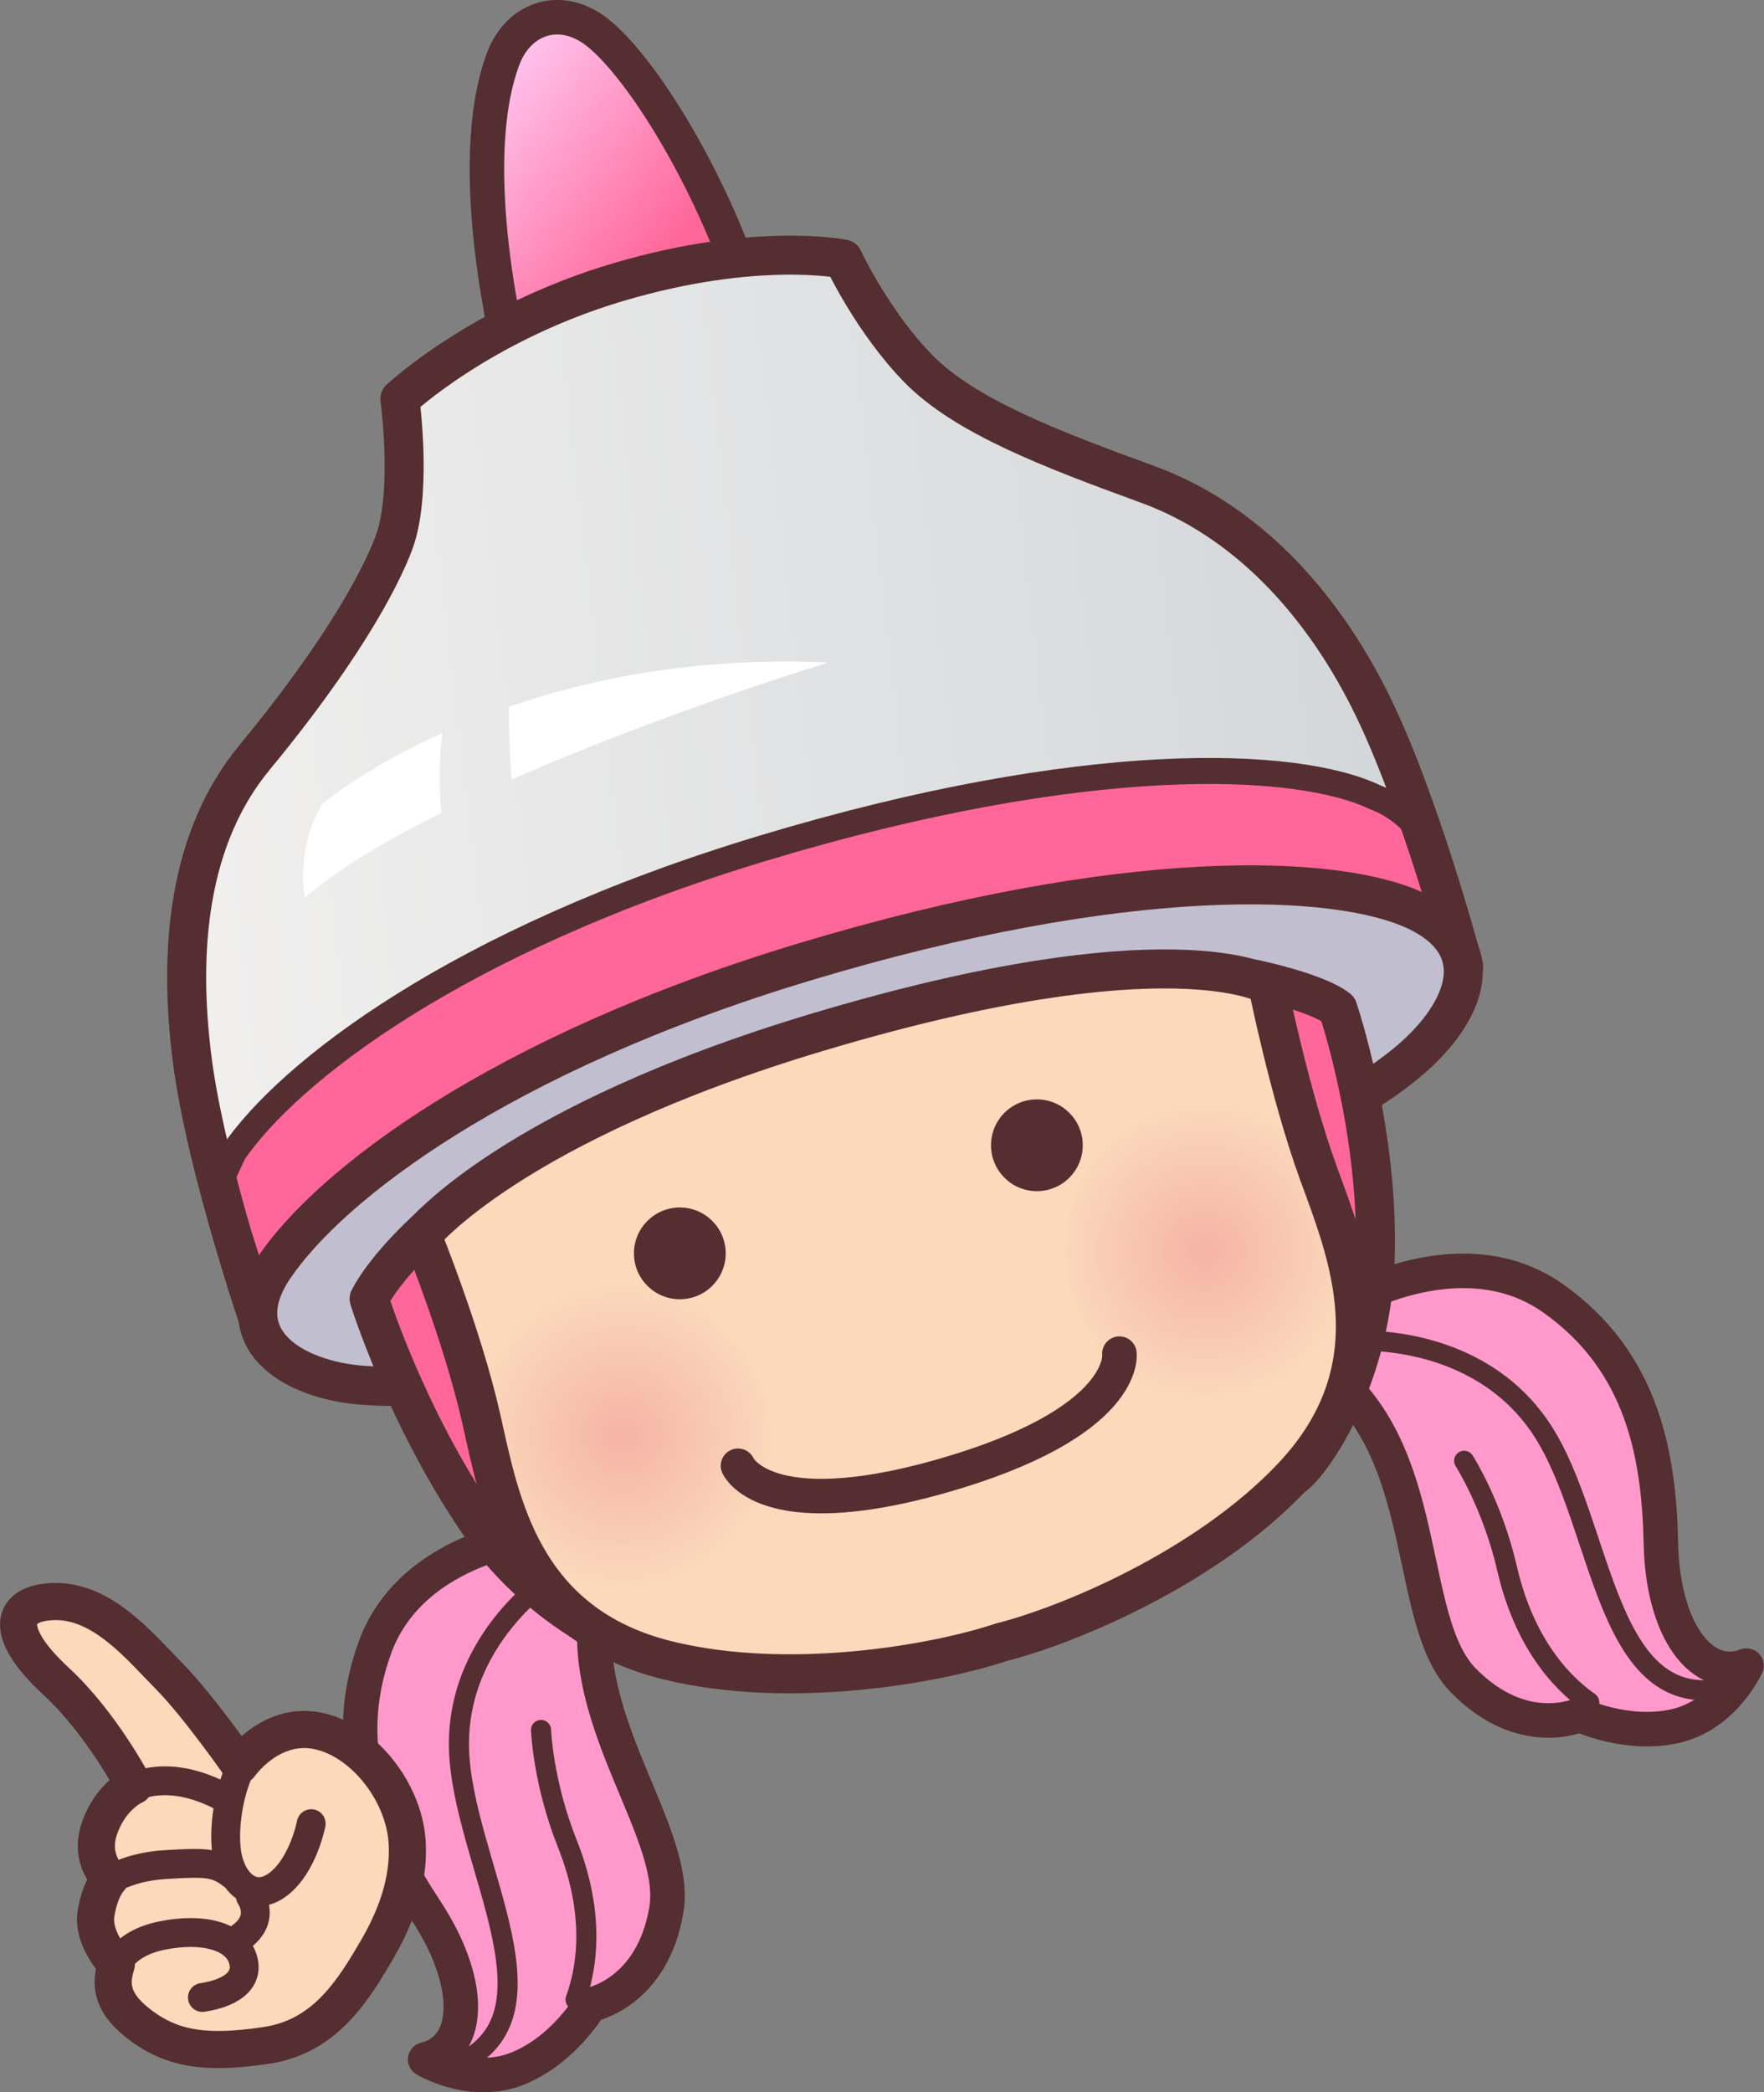
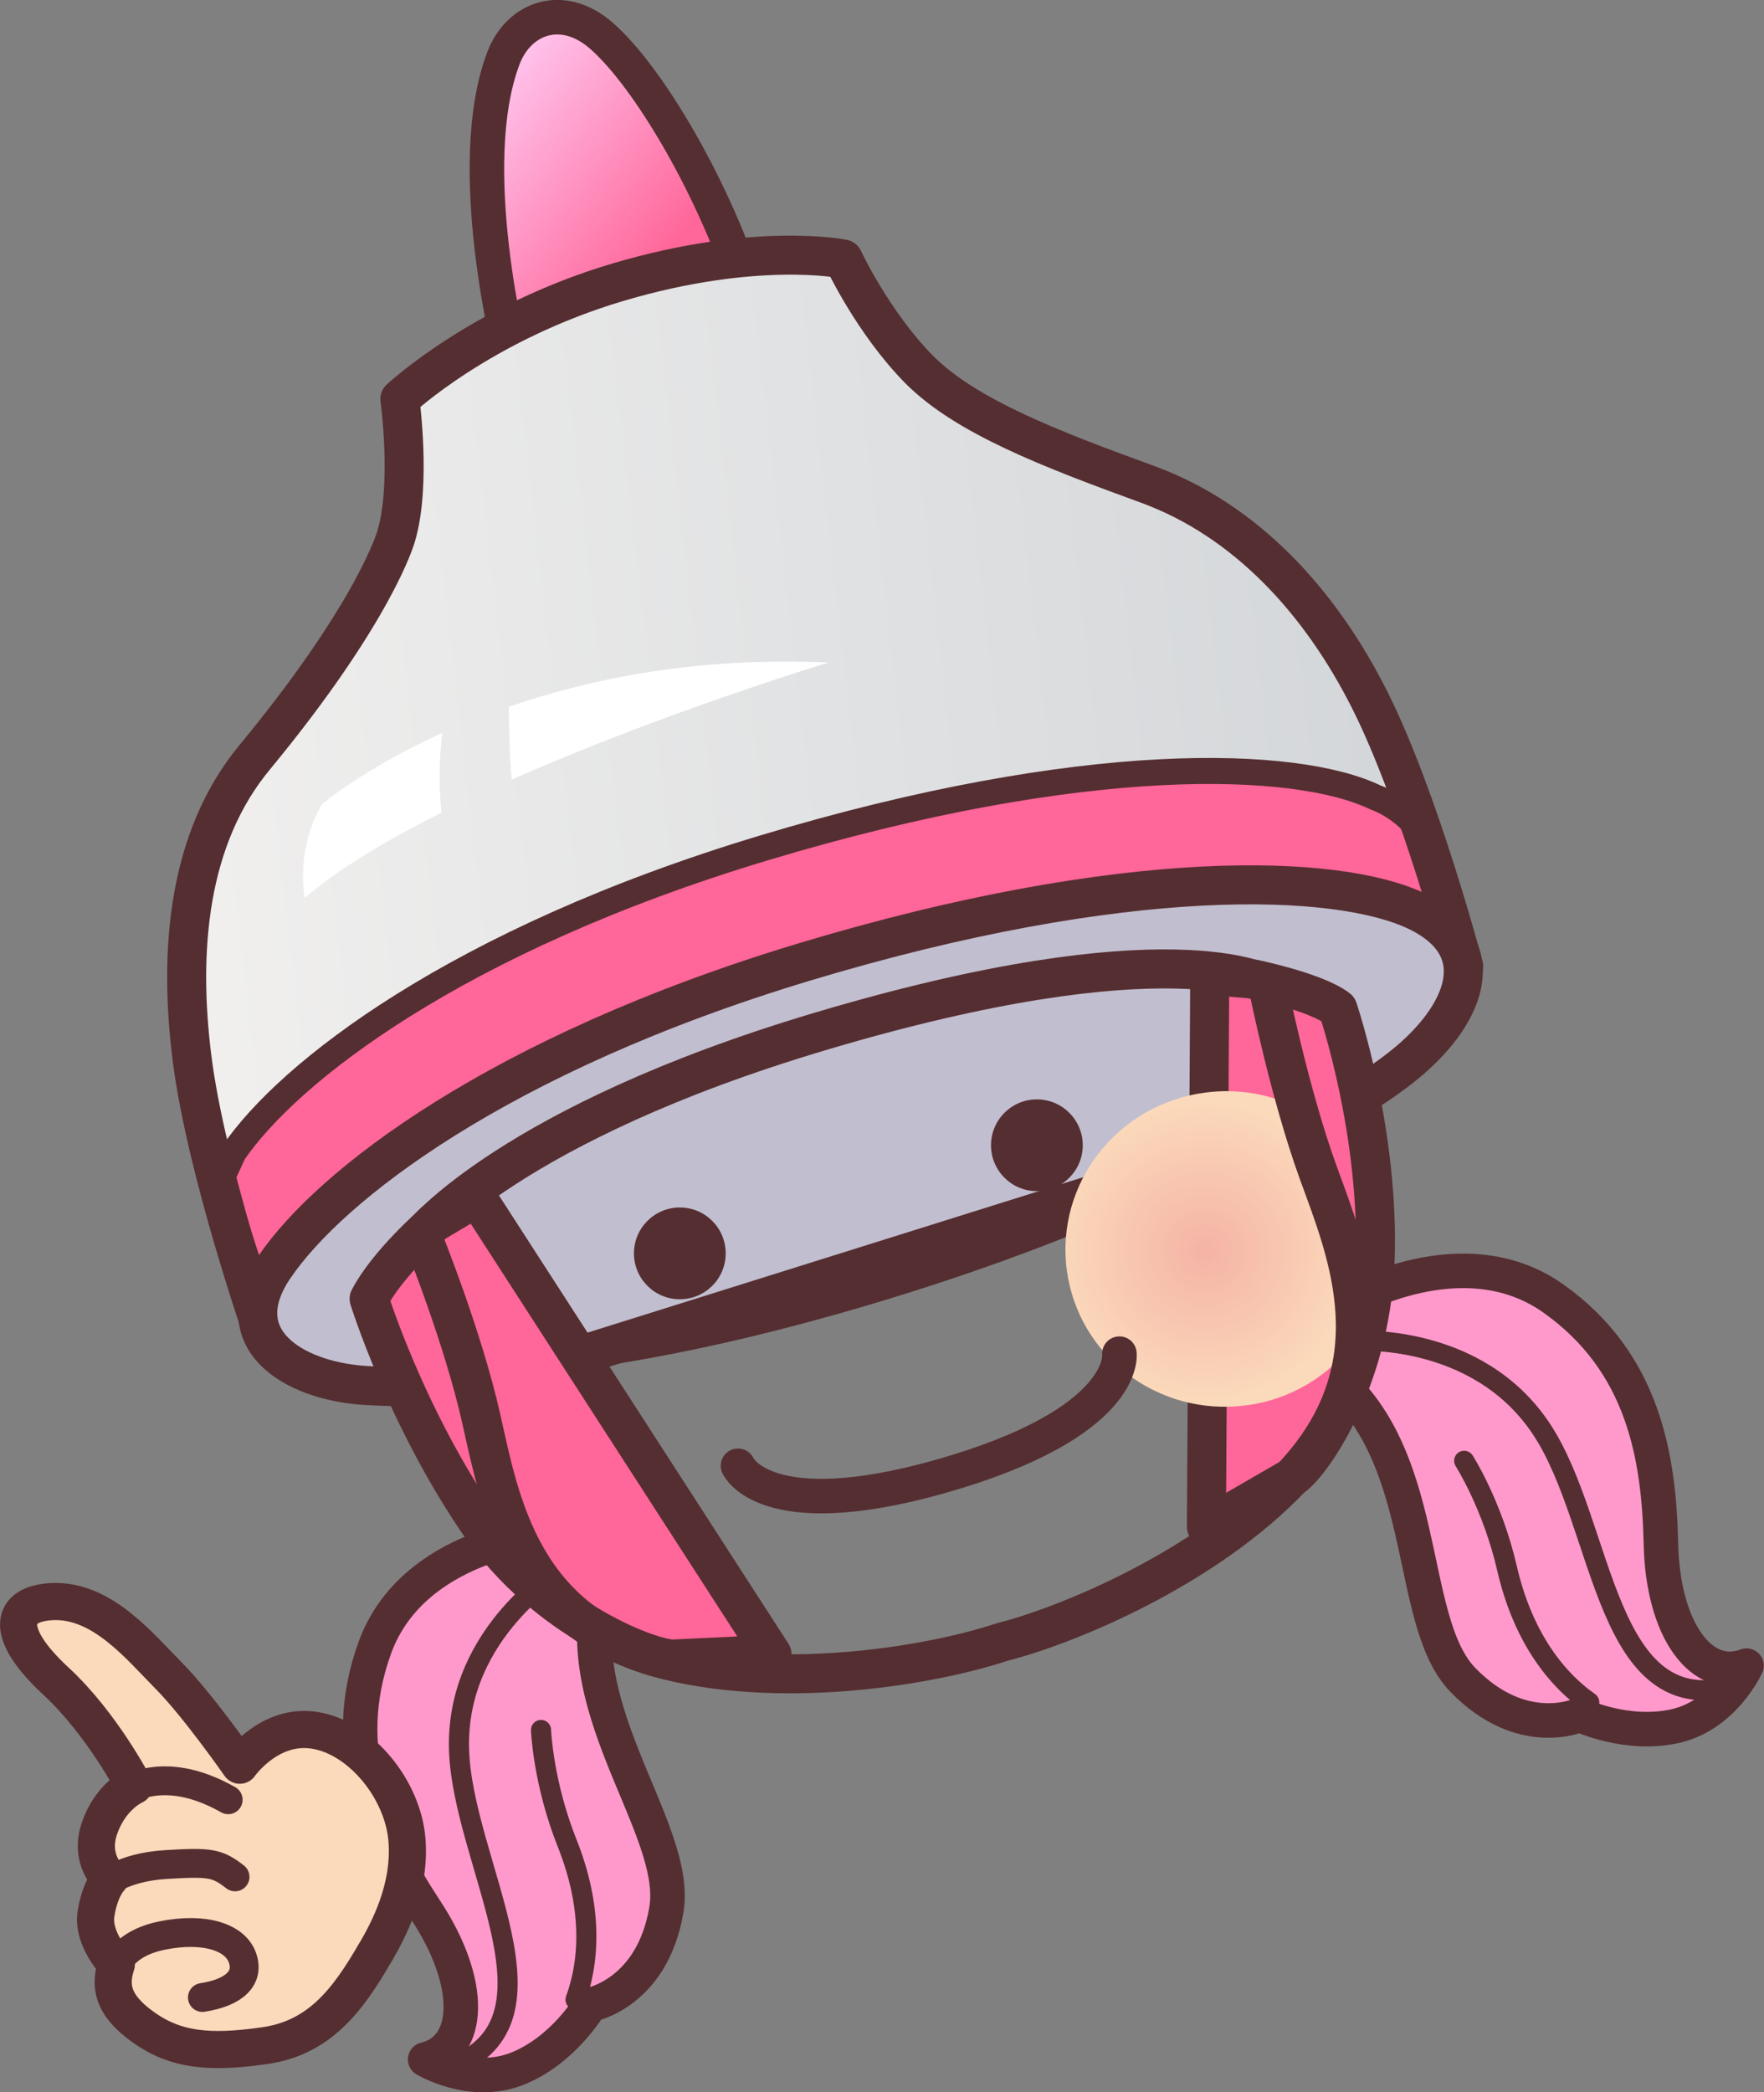
<svg xmlns="http://www.w3.org/2000/svg" xmlns:xlink="http://www.w3.org/1999/xlink" id="_レイヤー_2" data-name="レイヤー 2" viewBox="0 0 74.6 88.46">
  <rect x="0" y="0" width="74.6" height="88.46" fill="#808080" stroke="none" />
  <defs>
    <style>
      .cls-1 {
        fill: #552e31;
      }

      .cls-2 {
        fill: url(#_名称未設定グラデーション_93);
      }

      .cls-2, .cls-3, .cls-4, .cls-5, .cls-6, .cls-7, .cls-8, .cls-9, .cls-10, .cls-11 {
        stroke: #552e31;
        stroke-linecap: round;
        stroke-linejoin: round;
      }

      .cls-2, .cls-5, .cls-9 {
        stroke-width: 1.46px;
      }

      .cls-3 {
        fill: #c1becf;
      }

      .cls-3, .cls-8, .cls-11 {
        stroke-width: 1.65px;
      }

      .cls-4 {
        stroke-width: 1.57px;
      }

      .cls-4, .cls-12 {
        fill: #fbd9bb;
      }

      .cls-13 {
        fill: url(#_名称未設定グラデーション_139-2);
      }

      .cls-14 {
        fill: #fff;
      }

      .cls-15 {
        fill: url(#_名称未設定グラデーション_139);
      }

      .cls-5 {
        fill: #f9c;
      }

      .cls-16 {
        fill: url(#_新規グラデーションスウォッチ_11);
      }

      .cls-6 {
        stroke-width: .85px;
      }

      .cls-6, .cls-7, .cls-8, .cls-9 {
        fill: none;
      }

      .cls-7 {
        stroke-width: 1.22px;
      }

      .cls-10 {
        stroke-width: 1.1px;
      }

      .cls-10, .cls-11 {
        fill: #f69;
      }
    </style>
    <linearGradient id="_名称未設定グラデーション_93" data-name="名称未設定グラデーション 93" x1="418.31" y1="828.75" x2="424.39" y2="837.38" gradientTransform="translate(-608.95 -678.39) rotate(-15.81)" gradientUnits="userSpaceOnUse">
      <stop offset="0" stop-color="#ffc5ee" />
      <stop offset="1" stop-color="#f69" />
    </linearGradient>
    <linearGradient id="_新規グラデーションスウォッチ_11" data-name="新規グラデーションスウォッチ 11" x1="-270" y1="603.19" x2="-321.28" y2="602.53" gradientTransform="translate(251.31 -602.06) rotate(-7.26)" gradientUnits="userSpaceOnUse">
      <stop offset="0" stop-color="#d3d6d9" />
      <stop offset="1" stop-color="#f0efee" />
    </linearGradient>
    <radialGradient id="_名称未設定グラデーション_139" data-name="名称未設定グラデーション 139" cx="-281.52" cy="624.38" fx="-281.52" fy="624.38" r="6.32" gradientTransform="translate(251.31 -602.06) rotate(-7.26)" gradientUnits="userSpaceOnUse">
      <stop offset="0" stop-color="#f5b3a5" />
      <stop offset="1" stop-color="#fbd9bb" />
    </radialGradient>
    <radialGradient id="_名称未設定グラデーション_139-2" data-name="名称未設定グラデーション 139" cx="-306.92" cy="629.02" fx="-306.92" fy="629.02" r="6.44" xlink:href="#_名称未設定グラデーション_139" />
  </defs>
  <g id="Design">
    <g>
      <g>
        <g>
          <path class="cls-5" d="M57.04,55.03s4.83-2.83,8.64-.14c3.81,2.69,4.48,6.68,4.56,10.37s1.74,5.88,3.62,5.16c0,0-.93,2.07-2.99,2.55s-4.06-.47-4.06-.47c0,0-2.42,1.11-4.93-1.46-2.51-2.56-1.25-9.85-5.98-13.19l1.13-2.83Z" />
          <path class="cls-6" d="M57.3,56.69s5.14-.38,7.87,3.7,2.63,12.51,8.25,10.86" />
          <path class="cls-6" d="M61.92,61.76s1.2,1.87,1.82,4.58c.63,2.71,1.94,4.55,3.47,5.63" />
        </g>
        <g>
          <path class="cls-5" d="M23.05,64.83s-5.58.43-7.19,4.81c-1.6,4.38.12,8.04,2.15,11.13,2.03,3.09,1.92,5.83-.03,6.3,0,0,1.94,1.17,3.9.39s3.08-2.7,3.08-2.7c0,0,2.62-.47,3.22-4.01.6-3.53-4.58-8.81-2.59-14.25l-2.54-1.68Z" />
          <path class="cls-6" d="M23.78,66.34s-4.45,2.61-4.37,7.52,4.96,11.79-.6,13.62" />
          <path class="cls-6" d="M22.88,73.14s.08,2.22,1.11,4.8c1.03,2.59.99,4.85.35,6.6" />
        </g>
        <path class="cls-2" d="M21.69,15.46c-.09-.42-2.14-8.42-.4-13,.64-1.69,2.47-2.39,4.12-.97,2.03,1.75,4.88,6.63,6.26,11.11l-9.98,2.86Z" />
        <g>
          <path class="cls-16" d="M38.32,15.68s6.05,3.17,10.17,4.67c4.12,1.51,7.32,5.05,9.43,9.25,2.11,4.2,3.97,11.26,3.97,11.26,0,0-5.39,7.44-24.73,13.32-19.33,5.87-26.05,2.18-26.05,2.18,0,0-2.39-6.89-2.99-11.55s.05-9.23,2.63-12.78c2.58-3.55,5.73-8.73,5.73-8.73.43-1.35.42-6.44.42-6.44,0,0,5.06-3.87,9.26-4.95,4.2-1.08,9.49-.97,9.49-.97,0,0,2.11,4.25,2.67,4.73Z" />
          <path class="cls-10" d="M58.16,33.71c-3.33-1.6-12.3-1.94-25.86,2.14-13.02,3.92-20.12,9.5-22.43,12.89l-.53,1.15,1.66,5.09s6.23-8.62,21.78-13.39c15.56-4.76,24.79-4.68,28.79-2.03l-1.74-4.7s-.62-.76-1.67-1.15Z" />
          <path class="cls-8" d="M38.86,15.61c1.97,1.99,5.56,3.37,9.68,4.87,4.12,1.51,7.28,4.92,9.39,9.12,2.11,4.2,3.97,11.26,3.97,11.26,0,0-5.39,7.44-24.73,13.32-19.33,5.87-26.05,2.18-26.05,2.18,0,0-2.39-6.89-2.99-11.55s-.17-9.39,2.63-12.78c5.12-6.2,5.99-9.35,5.99-9.35.66-2.19.16-5.81.16-5.81,0,0,3.43-3.23,9.26-4.95,5.83-1.72,9.49-.97,9.49-.97,0,0,1.24,2.67,3.21,4.67Z" />
          <path class="cls-3" d="M11.62,53.55c2.31-3.4,9.41-8.97,22.43-12.89,13.56-4.08,22.53-3.73,25.86-2.14,3.34,1.6,1.94,4.51-.51,6.49-2.16,1.75-4.93,2.91-4.93,2.91l-33.08,10.37s-2.77.5-6.01.28c-2.99-.21-5.85-1.96-3.77-5.01Z" />
          <path class="cls-11" d="M53.06,41.4s2.61.54,3.52,1.25c0,0,1.79,5.27,1.57,10.74-.21,5.11-2.8,8.65-3.52,9.07s-3.61,2.09-3.61,2.09l.14-23.31,1.9.16Z" />
          <path class="cls-11" d="M18.31,51.74s-1.92,1.67-2.7,3.17c0,0,1.53,4.93,4.63,9.47,2.89,4.22,7.42,5.8,8.25,5.76s4.16-.2,4.16-.2l-12.48-19.32-1.87,1.11Z" />
-           <path class="cls-12" d="M17.84,52.23s1.72,4.23,2.51,7.74,1.68,8.71,7.9,10.23c5.15,1.26,11.35.15,14.1-.77,2.81-.71,8.63-3.12,12.28-6.97,4.41-4.65,2.35-9.5,1.12-12.88-1.23-3.38-2.14-7.94-2.14-7.94,0,0-4.12-2.45-18.97,1.98-13.03,3.89-16.8,8.6-16.8,8.6Z" />
          <path class="cls-15" d="M55.75,49.58c-.32-.87-.61-1.82-.88-2.75-1.16-.57-2.5-.82-3.88-.64-3.71.47-6.34,3.82-5.88,7.47.47,3.66,3.85,6.23,7.56,5.76,1.92-.24,3.55-1.26,4.61-2.69.19-2.66-.81-5.16-1.54-7.15Z" />
-           <path class="cls-13" d="M24.98,54.18c-2.32.3-4.22,1.71-5.2,3.63.21.72.41,1.46.57,2.16.46,2.07.97,4.72,2.58,6.86,1.13.52,2.41.75,3.74.58,3.71-.47,6.34-3.82,5.88-7.47-.47-3.66-3.85-6.23-7.56-5.76Z" />
          <circle class="cls-1" cx="28.75" cy="52.99" r="1.94" />
          <circle class="cls-1" cx="43.85" cy="48.42" r="1.94" />
          <path class="cls-8" d="M17.84,52.23s1.72,4.23,2.51,7.74,1.68,8.71,7.9,10.23c5.15,1.26,11.35.15,14.1-.77,2.81-.71,8.63-3.12,12.28-6.97,4.41-4.65,2.35-9.5,1.12-12.88-1.23-3.38-2.14-7.94-2.14-7.94,0,0-4.12-2.45-18.97,1.98-13.03,3.89-16.8,8.6-16.8,8.6Z" />
        </g>
        <g>
          <path class="cls-14" d="M21.64,32.96c6.45-2.85,13.4-4.95,13.4-4.95-5.53-.25-10.06.68-13.52,1.87,0,.93.03,2.07.12,3.08Z" />
          <path class="cls-14" d="M18.7,30.99c-3.32,1.5-5.08,3.01-5.08,3.01-1.15,1.94-.73,3.96-.73,3.96,1.42-1.23,3.48-2.45,5.78-3.6-.09-.86-.13-2.06.04-3.37Z" />
        </g>
        <path class="cls-9" d="M31.21,61.97s1.1,2.55,8.53.46c8.02-2.27,7.6-5.2,7.6-5.2" />
      </g>
      <g>
        <path class="cls-4" d="M15.87,82.55c-1.18,2.05-2.39,3.62-4.7,3.94-2.32.33-3.75.19-5.12-.79-1.37-.98-1.4-1.81-1.13-2.65,0,0-1.03-1.06-.86-2.14.17-1.08.59-1.49.59-1.49,0,0-.91-.78-.44-2.13.47-1.36,1.46-1.79,1.46-1.79,0,0-1.35-2.62-3.31-4.43-2.25-2.08-1.91-3.3-.1-3.36,2.08-.06,3.66,1.91,4.88,3.14,1.22,1.23,3,3.78,3,3.78,0,0,1.25-1.8,3.2-1.47,1.95.33,3.7,2.52,3.87,4.62.17,2.09-.82,3.88-1.34,4.78Z" />
-         <path class="cls-7" d="M10.39,74.36c-.62.92-.98,2.72-.8,3.98.19,1.26,1.12,2.13,2.18,1.32s1.39-2.56,1.39-2.56" />
        <path class="cls-7" d="M5.17,75.82s1.61-1.36,4.48.27" />
        <path class="cls-7" d="M4.35,79.7s.81-.76,2.66-.87c1.85-.11,2.16-.08,2.93.52" />
-         <path class="cls-7" d="M10.59,80.18s.77,1.07-.66,1.87" />
        <path class="cls-7" d="M4.86,83.28s.22-1.09,2-1.45c1.79-.36,3.08.07,3.39.93s-.33,1.48-1.69,1.69" />
      </g>
    </g>
  </g>
</svg>